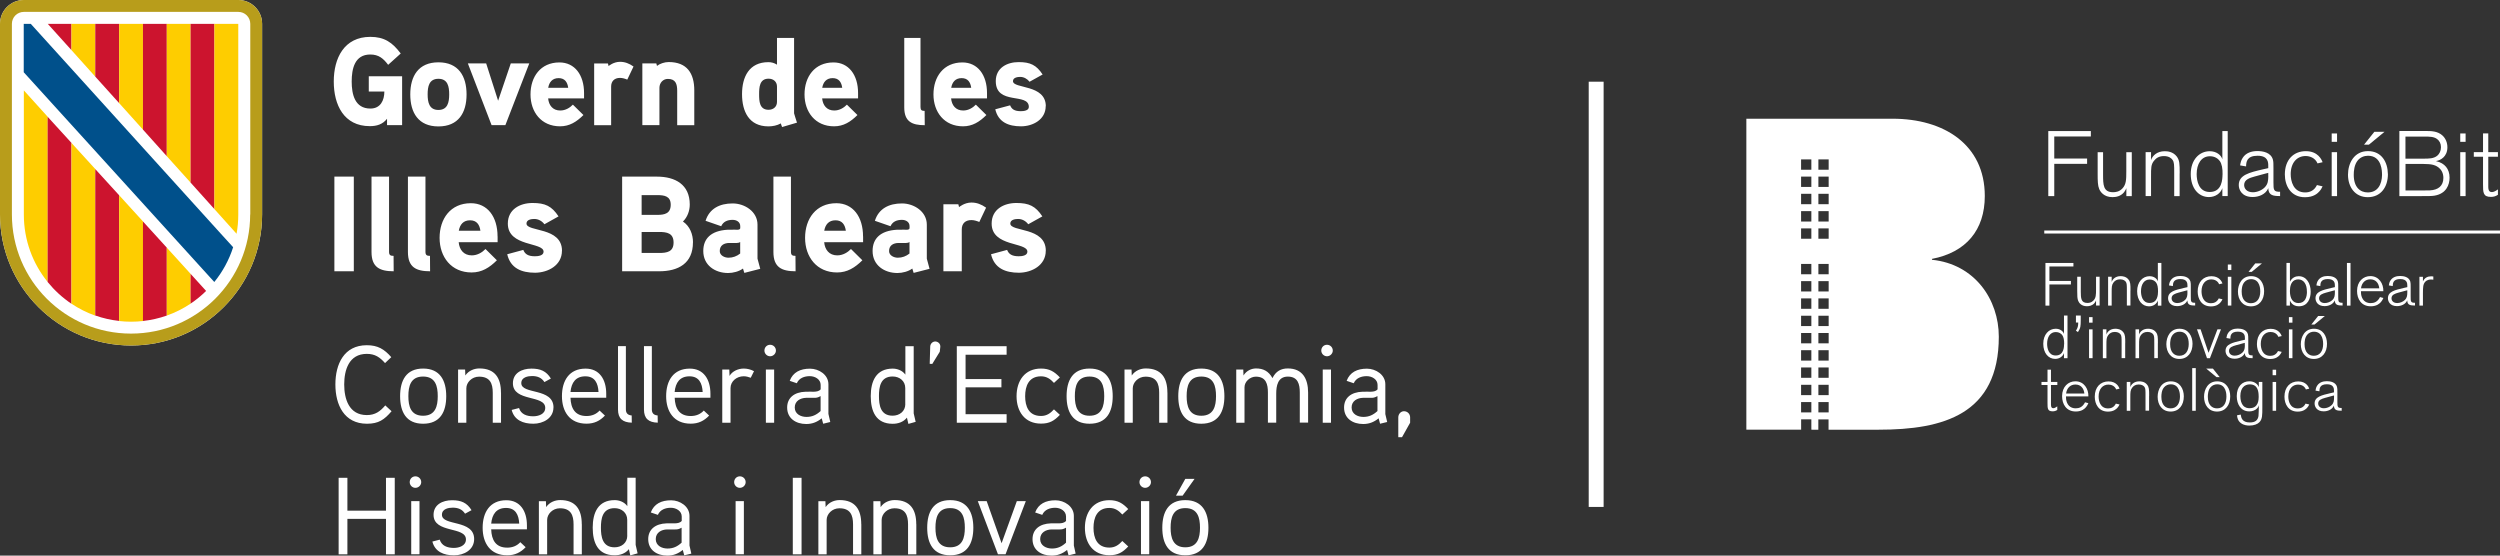
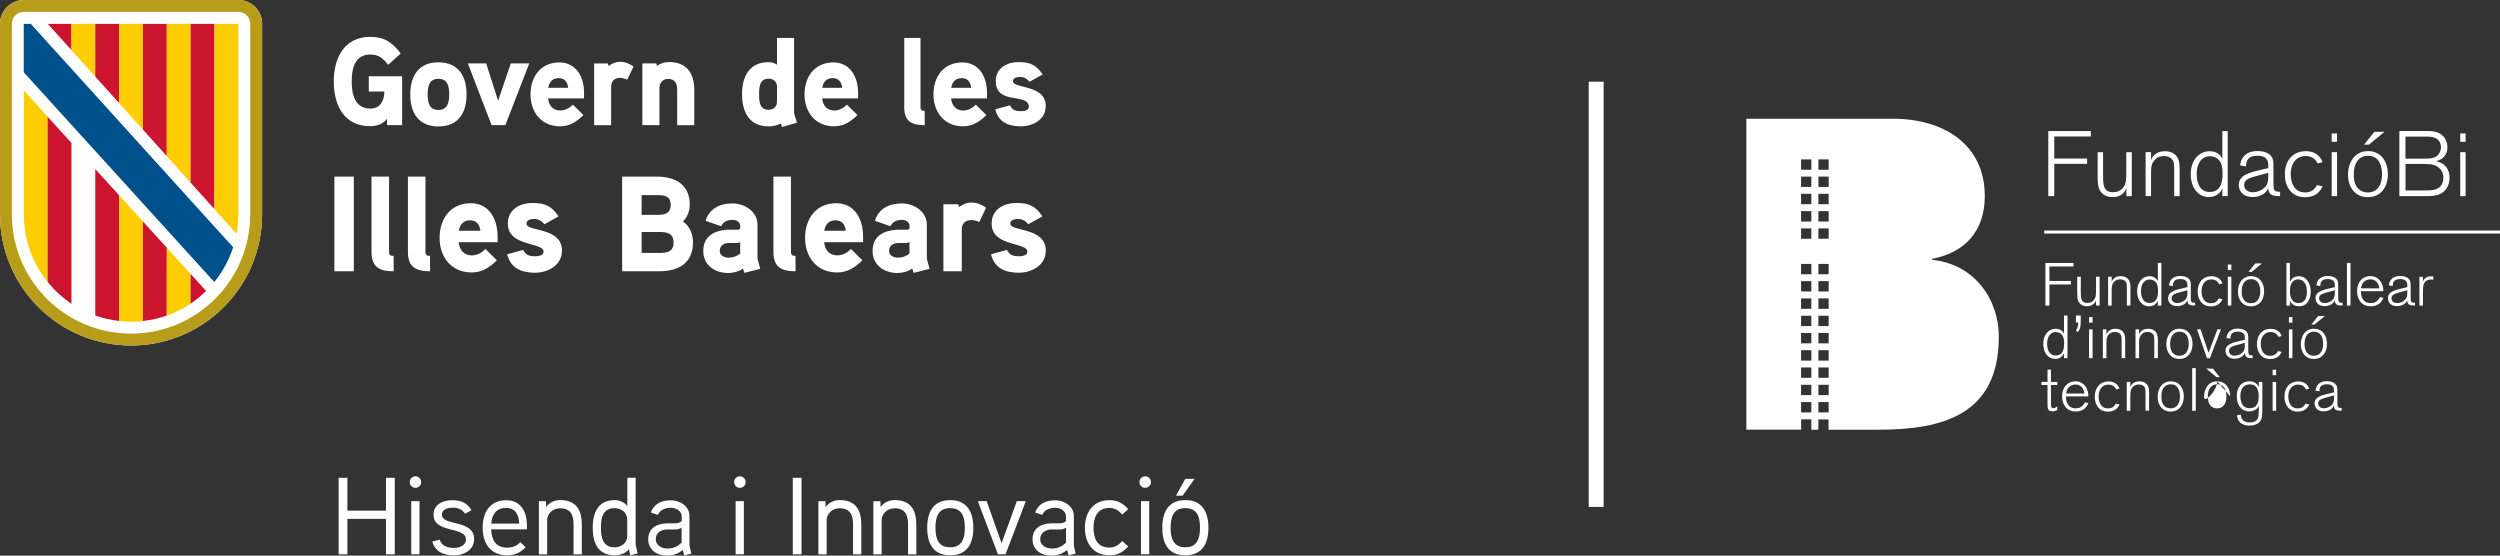
<svg xmlns="http://www.w3.org/2000/svg" id="Capa_2" data-name="Capa 2" viewBox="0 0 447.69 99.49">
  <rect x="0" y="0" width="447.69" height="99.49" fill="#333333" stroke="none" />
  <defs>
    <style>
      .cls-1 {
        fill-rule: evenodd;
      }

      .cls-1, .cls-2 {
        fill: #fff;
      }

      .cls-3 {
        fill: #00508b;
      }

      .cls-4 {
        fill: #b89d1b;
      }

      .cls-5 {
        fill: #fecd00;
      }

      .cls-6 {
        fill: #cc142e;
      }
    </style>
  </defs>
  <g id="Capa_1-2" data-name="Capa 1">
    <g>
      <rect class="cls-2" x="284.5" y="14.63" width="2.67" height="76.15" />
      <g>
        <path class="cls-1" d="M324.37,73.85v-1.85s-1.84,0-1.84,0v1.85s1.84,0,1.84,0ZM327.47,73.85v-1.85s-1.84,0-1.84,0v1.85s1.84,0,1.84,0ZM324.37,70.76v-1.85s-1.84,0-1.84,0v1.85s1.84,0,1.84,0ZM327.47,70.76v-1.85s-1.84,0-1.84,0v1.85s1.84,0,1.84,0ZM324.37,67.66v-1.86s-1.84,0-1.84,0v1.86s1.84,0,1.84,0ZM327.47,67.66v-1.86s-1.84,0-1.84,0v1.86s1.84,0,1.84,0ZM324.37,64.57v-1.86s-1.84,0-1.84,0v1.86s1.84,0,1.84,0ZM327.47,64.57v-1.86s-1.84,0-1.84,0v1.86s1.84,0,1.84,0ZM324.37,61.48v-1.85s-1.84,0-1.84,0v1.85s1.84,0,1.84,0ZM327.47,61.48v-1.85s-1.84,0-1.84,0v1.85s1.84,0,1.84,0ZM324.37,58.39v-1.85s-1.84,0-1.84,0v1.85s1.84,0,1.84,0ZM327.47,58.39v-1.85s-1.84,0-1.84,0v1.85s1.84,0,1.84,0ZM324.37,55.3v-1.86s-1.84,0-1.84,0v1.86s1.84,0,1.84,0ZM327.47,55.3v-1.86s-1.84,0-1.84,0v1.86s1.84,0,1.84,0ZM324.37,52.2v-1.85s-1.84,0-1.84,0v1.85s1.84,0,1.84,0ZM327.47,52.2v-1.85s-1.84,0-1.84,0v1.85s1.84,0,1.84,0ZM324.37,49.11v-1.85s-1.84,0-1.84,0v1.85s1.84,0,1.84,0ZM327.47,49.11v-1.85s-1.84,0-1.84,0v1.85s1.84,0,1.84,0ZM324.37,42.75v-1.85s-1.84,0-1.84,0v1.85s1.84,0,1.84,0ZM327.47,42.75v-1.85s-1.84,0-1.84,0v1.85s1.84,0,1.84,0ZM324.37,39.66v-1.85s-1.84,0-1.84,0v1.86s1.84,0,1.84,0ZM327.47,39.66v-1.85s-1.84,0-1.84,0v1.86s1.84,0,1.84,0ZM324.37,36.57v-1.86s-1.84,0-1.84,0v1.86s1.84,0,1.84,0ZM327.47,36.57v-1.86s-1.84,0-1.84,0v1.86s1.84,0,1.84,0ZM324.37,33.48v-1.85s-1.84,0-1.84,0v1.85s1.84,0,1.84,0ZM327.47,33.48v-1.85s-1.84,0-1.84,0v1.85s1.84,0,1.84,0ZM324.37,30.39v-1.85s-1.84,0-1.84,0v1.85s1.84,0,1.84,0ZM327.47,30.39v-1.85s-1.84,0-1.84,0v1.85s1.84,0,1.84,0ZM324.5,76.94h-.13v-1.85s-1.83,0-1.83,0v1.85h-9.81V21.26h26.2c9.15,0,16.5,4.61,16.5,13.84,0,6.1-3.36,10.09-9.46,11.26v.16c7.66.78,11.97,7.12,11.97,13.77,0,13.92-9.93,16.66-21.51,16.66h-8.98v-1.85s-1.83,0-1.83,0v1.85h-1.11Z" />
        <g>
          <g>
            <polygon class="cls-1" points="367.87 29.34 373.75 29.34 373.75 28.39 367.87 28.39 367.87 24.44 374.42 24.44 374.42 23.47 366.8 23.47 366.8 35.12 367.87 35.12 367.87 29.34" />
            <path class="cls-1" d="M381.74,27.25h-.97v3.47c0,1.47-.02,2.31-.71,3.04-.56.59-1.22.66-1.67.66-1.77,0-1.77-1.37-1.78-3.09v-4.08h-.97v3.86c0,1.32.02,2.13.28,2.74.2.49.84,1.45,2.36,1.45.63,0,1.48-.13,2.1-.89.21-.28.33-.54.4-.71v1.42h.97v-7.87Z" />
            <path class="cls-1" d="M390.33,31.04c0-1.7-.02-2.34-.53-3.02-.68-.89-1.72-.94-2.14-.94-1.4,0-2.19.79-2.46,1.58v-1.42h-.97v7.87h.97v-3.46c0-1.64,0-2.15.49-2.81.41-.54.94-.89,1.83-.89s1.34.4,1.53.68c.3.43.3.87.3,2.41v4.08h.97v-4.08Z" />
            <path class="cls-1" d="M398.93,23.47h-.96v5.05c-.23-.78-1.09-1.44-2.26-1.44-1.88,0-3.4,1.55-3.4,4.09s1.4,4.12,3.25,4.12c1.17,0,2.1-.68,2.41-1.6v1.42h.96v-11.65ZM398,31.26c-.02.73-.03,3.12-2.29,3.12-1.98,0-2.34-2.01-2.34-3.2,0-1.81.82-3.2,2.38-3.2.86,0,1.45.43,1.75.84.38.53.53,1.35.51,2.44Z" />
            <path class="cls-1" d="M408.31,34.34c-1.17.02-1.19-.31-1.19-1.7v-2.54c0-.78,0-1.14-.1-1.52-.36-1.29-1.81-1.53-2.77-1.53-1.07,0-2.08.33-2.64,1.22-.31.46-.4.96-.46,1.35l1.07.18c.02-.82.13-1.91,2.06-1.91s1.91,1.25,1.91,1.82v.4l-.94.21c-2.47.58-4.34,1.01-4.34,2.82,0,.82.53,2.14,2.48,2.14,1.14,0,2.28-.49,2.74-1.45.02-.05.03-.1.07-.17v.15c.08,1.2.92,1.3,2.11,1.3v-.78ZM406.2,31.54c-.02.79-.05,1.42-.66,2.03-.51.51-1.35.86-2.1.86-1.11,0-1.57-.68-1.57-1.3,0-.97.99-1.27,1.88-1.52.41-.12.86-.23,1.95-.53l.49-.12v.58Z" />
            <path class="cls-1" d="M414.91,33.14c-.49,1.01-1.3,1.32-2.11,1.32-2.14,0-2.59-2.05-2.59-3.27,0-2.08,1.15-3.25,2.67-3.25.71,0,1.7.3,2.13,1.32l.91-.21c-.15-.41-.79-1.98-3-1.98s-3.76,1.55-3.76,4.17c0,2.03,1.07,4.08,3.61,4.08,1.58,0,2.28-.73,2.54-1.01.33-.36.43-.58.61-.94l-1.01-.23Z" />
            <path class="cls-1" d="M418.51,27.25h-.96v7.87h.96v-7.87ZM418.51,23.9h-.96v1.5h.96v-1.5Z" />
            <path class="cls-1" d="M427.02,23.6h-1.83l-1.85,2.31h.87l2.8-2.31ZM427.61,31.14c-.02-2.03-1.07-4.08-3.56-4.08s-3.58,2.18-3.58,4.22c0,2.21,1.25,4.03,3.55,4.03s3.61-1.78,3.6-4.17ZM426.57,31.26c-.02,1.83-.82,3.2-2.56,3.2-1.35,0-2.51-.91-2.51-3.15,0-.64.07-1.81.74-2.61.45-.53,1.12-.81,1.81-.81,2.54,0,2.51,2.92,2.51,3.37Z" />
            <path class="cls-1" d="M429.67,23.47v11.65h3.45c1.85,0,2.28,0,2.82-.08,2.14-.35,2.72-1.96,2.72-3.22,0-1.58-.89-2.61-2.34-2.94-.05,0-.1-.02-.13-.03.03,0,.07,0,.1-.02.74-.13,1.98-.76,1.98-2.46,0-.87-.35-1.63-.91-2.13-.86-.76-1.98-.78-2.87-.78h-4.82ZM430.77,24.46h3.46c.83,0,1.63,0,2.21.45.4.3.68.79.68,1.45s-.28,1.2-.66,1.52c-.63.53-1.53.53-2.43.53h-3.27v-3.94ZM430.77,29.36h3.22c.64.02,1.22.02,1.73.16.23.05,1.83.51,1.83,2.34,0,1.42-.92,2.16-2.41,2.23-.28.02-.64.02-1.42.02h-2.95v-4.75Z" />
            <path class="cls-1" d="M441.53,27.25h-.96v7.87h.96v-7.87ZM441.53,23.9h-.96v1.5h.96v-1.5Z" />
-             <path class="cls-1" d="M445.59,28.07h1.73v-.83h-1.73v-3.35h-.94v3.35h-1.65v.83h1.65v4.9c0,1.5,0,2.29,1.42,2.29.48,0,.86-.12,1.25-.38v-.97c-.35.26-.74.49-1.09.49-.38,0-.64-.21-.64-.96v-5.38Z" />
          </g>
          <rect class="cls-2" x="366.08" y="41.28" width="81.61" height=".54" />
          <g>
            <g>
              <path class="cls-1" d="M367.28,68.94h1.14v-.54h-1.14v-2.2h-.62v2.2h-1.08v.54h1.08v3.22c0,.99,0,1.5.93,1.5.31,0,.56-.08.82-.25v-.64c-.23.17-.49.33-.71.33-.25,0-.42-.14-.42-.63v-3.53Z" />
              <path class="cls-1" d="M373.38,72.04c-.44.89-1.09,1.08-1.66,1.08-.22,0-1.18,0-1.59-1.06-.15-.4-.17-.8-.16-1.07h4.01c.04-1.34-.77-2.71-2.33-2.71-1.26,0-2.38.95-2.38,2.66,0,1.44.75,2.75,2.46,2.75,1.12,0,1.61-.55,1.76-.71.27-.3.41-.6.49-.78l-.6-.16ZM369.99,70.47c.12-.99.77-1.61,1.66-1.61.51,0,.86.19,1.07.39.35.32.49.77.54,1.22h-3.27Z" />
              <path class="cls-1" d="M378.9,72.27c-.32.66-.86.87-1.39.87-1.41,0-1.7-1.34-1.7-2.14,0-1.36.76-2.13,1.75-2.13.47,0,1.12.19,1.4.87l.6-.14c-.1-.27-.52-1.3-1.97-1.3s-2.47,1.02-2.47,2.74c0,1.33.7,2.67,2.37,2.67,1.04,0,1.49-.48,1.67-.66.22-.24.28-.38.4-.62l-.66-.15Z" />
              <path class="cls-1" d="M384.86,70.89c0-1.12-.01-1.54-.35-1.98-.44-.59-1.13-.62-1.41-.62-.92,0-1.44.52-1.61,1.04v-.93h-.64v5.16h.64v-2.27c0-1.08,0-1.41.32-1.85.27-.36.62-.59,1.2-.59s.88.26,1.01.44c.19.28.19.57.19,1.58v2.67h.64v-2.67Z" />
              <path class="cls-1" d="M391.07,70.96c-.01-1.33-.7-2.67-2.34-2.67s-2.35,1.43-2.35,2.77c0,1.45.82,2.64,2.33,2.64s2.37-1.17,2.36-2.74ZM390.38,71.03c-.01,1.2-.54,2.1-1.68,2.1-.89,0-1.65-.6-1.65-2.07,0-.42.04-1.19.49-1.71.29-.35.74-.53,1.19-.53,1.67,0,1.65,1.92,1.65,2.21Z" />
              <rect class="cls-2" x="392.57" y="65.92" width=".64" height="7.64" />
-               <path class="cls-1" d="M397.49,67.53l-1.21-1.52h-1.2l1.84,1.52h.57ZM399.38,70.96c-.01-1.33-.7-2.67-2.34-2.67s-2.35,1.43-2.35,2.77c0,1.45.82,2.64,2.33,2.64s2.37-1.17,2.36-2.74ZM398.7,71.03c-.01,1.2-.54,2.1-1.68,2.1-.89,0-1.65-.6-1.65-2.07,0-.42.04-1.19.49-1.71.29-.35.74-.53,1.19-.53,1.67,0,1.65,1.92,1.65,2.21Z" />
+               <path class="cls-1" d="M397.49,67.53l-1.21-1.52h-1.2l1.84,1.52h.57ZM399.38,70.96c-.01-1.33-.7-2.67-2.34-2.67s-2.35,1.43-2.35,2.77s2.37-1.17,2.36-2.74ZM398.7,71.03c-.01,1.2-.54,2.1-1.68,2.1-.89,0-1.65-.6-1.65-2.07,0-.42.04-1.19.49-1.71.29-.35.74-.53,1.19-.53,1.67,0,1.65,1.92,1.65,2.21Z" />
              <path class="cls-1" d="M405.12,68.4h-.62v.95c-.17-.56-.79-1.07-1.7-1.07-1.28,0-2.25.93-2.25,2.66,0,1.49.76,2.73,2.24,2.73.49,0,1.03-.14,1.41-.55.21-.22.25-.37.3-.55v.26c-.01.34-.02,1.41-.06,1.68-.13.74-.57,1.14-1.55,1.14-1.4,0-1.55-.86-1.63-1.41l-.66.13c.03.41.13.96.68,1.39.53.41,1.19.45,1.54.45.83,0,1.46-.26,1.79-.61.52-.53.52-1.26.52-2.59v-4.61ZM404.48,71.03c-.01.6-.05,2.07-1.64,2.07-.29,0-.79-.04-1.17-.5-.29-.35-.48-.93-.48-1.67,0-.8.24-1.3.48-1.58.3-.35.75-.52,1.21-.52,1.51,0,1.59,1.41,1.59,2.2Z" />
              <path class="cls-1" d="M407.6,68.4h-.63v5.16h.63v-5.16ZM407.6,66.21h-.63v.98h.63v-.98Z" />
              <path class="cls-1" d="M412.87,72.27c-.32.66-.86.87-1.39.87-1.41,0-1.7-1.34-1.7-2.14,0-1.36.76-2.13,1.75-2.13.47,0,1.12.19,1.4.87l.6-.14c-.1-.27-.52-1.3-1.97-1.3s-2.47,1.02-2.47,2.74c0,1.33.7,2.67,2.37,2.67,1.04,0,1.49-.48,1.67-.66.22-.24.28-.38.4-.62l-.66-.15Z" />
              <path class="cls-1" d="M419.35,73.06c-.77.01-.78-.21-.78-1.12v-1.67c0-.51,0-.75-.07-1-.24-.84-1.19-1.01-1.82-1.01-.7,0-1.36.22-1.73.8-.21.3-.26.63-.3.89l.7.12c.01-.54.09-1.26,1.35-1.26s1.26.82,1.26,1.19v.26l-.62.14c-1.62.38-2.85.66-2.85,1.85,0,.54.35,1.41,1.62,1.41.75,0,1.49-.32,1.8-.95.01-.03.02-.06.04-.11v.1c.05.79.61.85,1.39.85v-.51ZM417.97,71.22c-.01.52-.03.93-.43,1.33-.34.34-.89.56-1.38.56-.73,0-1.03-.44-1.03-.86,0-.64.65-.83,1.23-1,.27-.08.56-.15,1.28-.35l.33-.08v.38Z" />
            </g>
            <g>
              <path class="cls-1" d="M370.24,56.5h-.63v3.31c-.15-.51-.71-.94-1.48-.94-1.23,0-2.23,1.02-2.23,2.69s.92,2.71,2.13,2.71c.77,0,1.38-.44,1.58-1.05v.93h.63v-7.64ZM369.63,61.61c-.01.48-.02,2.05-1.5,2.05-1.3,0-1.54-1.32-1.54-2.1,0-1.19.54-2.1,1.56-2.1.56,0,.95.28,1.15.55.25.35.35.89.34,1.6Z" />
              <path class="cls-1" d="M371.75,56.5v1.26h.41v.06c0,.55-.09.91-.41,1.4l.36.25c.49-.75.49-1.08.5-2.11v-.86h-.86Z" />
              <path class="cls-1" d="M374.73,58.98h-.63v5.16h.63v-5.16ZM374.73,56.79h-.63v.99h.63v-.99Z" />
              <path class="cls-1" d="M380.58,61.47c0-1.12-.01-1.54-.35-1.98-.44-.58-1.13-.62-1.41-.62-.92,0-1.44.52-1.61,1.04v-.93h-.64v5.16h.64v-2.27c0-1.08,0-1.41.32-1.85.27-.36.62-.58,1.2-.58s.88.26,1.01.44c.19.28.19.57.19,1.58v2.67h.64v-2.67Z" />
              <path class="cls-1" d="M386.43,61.47c0-1.12-.01-1.54-.35-1.98-.44-.58-1.13-.62-1.41-.62-.92,0-1.44.52-1.61,1.04v-.93h-.64v5.16h.64v-2.27c0-1.08,0-1.41.32-1.85.27-.36.62-.58,1.2-.58s.88.26,1.01.44c.19.28.19.57.19,1.58v2.67h.64v-2.67Z" />
              <path class="cls-1" d="M392.63,61.54c-.01-1.33-.7-2.67-2.34-2.67s-2.35,1.43-2.35,2.77c0,1.45.82,2.64,2.33,2.64s2.37-1.17,2.36-2.74ZM391.95,61.61c-.01,1.2-.54,2.1-1.68,2.1-.89,0-1.65-.6-1.65-2.07,0-.42.04-1.19.49-1.71.29-.35.74-.53,1.19-.53,1.67,0,1.65,1.92,1.65,2.21Z" />
              <polygon class="cls-1" points="397.72 58.98 397.09 58.98 395.5 63.18 394.07 58.98 393.43 58.98 395.22 64.15 395.74 64.15 397.72 58.98" />
              <path class="cls-1" d="M403.39,63.64c-.77.01-.78-.21-.78-1.12v-1.67c0-.51,0-.75-.06-1-.24-.84-1.19-1.01-1.82-1.01-.7,0-1.36.22-1.73.8-.21.3-.26.63-.3.89l.7.12c.01-.54.09-1.26,1.35-1.26s1.26.82,1.26,1.19v.26l-.62.14c-1.62.38-2.85.66-2.85,1.85,0,.54.35,1.41,1.62,1.41.75,0,1.49-.32,1.8-.95.01-.03.02-.06.04-.11v.1c.05.79.61.86,1.39.86v-.51ZM402,61.8c-.01.52-.03.93-.43,1.33-.34.34-.89.56-1.38.56-.73,0-1.03-.44-1.03-.86,0-.64.65-.83,1.23-1,.27-.08.56-.15,1.28-.35l.32-.08v.38Z" />
              <path class="cls-1" d="M407.94,62.85c-.32.66-.86.87-1.39.87-1.41,0-1.7-1.34-1.7-2.14,0-1.36.76-2.13,1.75-2.13.47,0,1.12.19,1.4.87l.6-.14c-.1-.27-.52-1.3-1.97-1.3s-2.47,1.02-2.47,2.74c0,1.33.7,2.67,2.37,2.67,1.04,0,1.49-.48,1.67-.66.22-.24.28-.38.4-.62l-.66-.15Z" />
              <path class="cls-1" d="M410.52,58.98h-.63v5.16h.63v-5.16ZM410.52,56.79h-.63v.99h.63v-.99Z" />
              <path class="cls-1" d="M416.32,56.59h-1.2l-1.21,1.52h.57l1.84-1.52ZM416.71,61.54c-.01-1.33-.7-2.67-2.34-2.67s-2.35,1.43-2.35,2.77c0,1.45.82,2.64,2.33,2.64s2.37-1.17,2.36-2.74ZM416.02,61.61c-.01,1.2-.54,2.1-1.68,2.1-.89,0-1.65-.6-1.65-2.07,0-.42.04-1.19.49-1.71.29-.35.74-.53,1.19-.53,1.67,0,1.65,1.92,1.65,2.21Z" />
            </g>
            <g>
              <polygon class="cls-1" points="367 50.94 370.85 50.94 370.85 50.31 367 50.31 367 47.72 371.3 47.72 371.3 47.09 366.29 47.09 366.29 54.73 367 54.73 367 50.94" />
              <path class="cls-1" d="M375.99,49.56h-.64v2.27c0,.96-.01,1.52-.47,1.99-.37.39-.8.43-1.09.43-1.16,0-1.16-.9-1.17-2.02v-2.67h-.64v2.53c0,.87.01,1.4.18,1.8.13.32.55.95,1.55.95.41,0,.97-.09,1.38-.58.14-.18.22-.36.26-.47v.93h.64v-5.16Z" />
              <path class="cls-1" d="M381.52,52.05c0-1.12-.01-1.54-.35-1.98-.44-.58-1.13-.62-1.41-.62-.92,0-1.44.52-1.61,1.04v-.93h-.64v5.16h.64v-2.27c0-1.08,0-1.41.32-1.85.27-.36.62-.58,1.2-.58s.88.26,1.01.44c.19.28.19.57.19,1.58v2.67h.64v-2.67Z" />
              <path class="cls-1" d="M387.05,47.09h-.63v3.31c-.15-.51-.71-.94-1.48-.94-1.23,0-2.23,1.02-2.23,2.69s.92,2.71,2.13,2.71c.77,0,1.38-.44,1.58-1.05v.93h.63v-7.64ZM386.45,52.2c-.01.48-.02,2.05-1.51,2.05-1.3,0-1.54-1.32-1.54-2.1,0-1.19.54-2.1,1.56-2.1.56,0,.95.28,1.15.55.25.35.35.89.34,1.6Z" />
              <path class="cls-1" d="M393.1,54.22c-.77.01-.78-.21-.78-1.12v-1.67c0-.51,0-.75-.06-1-.24-.84-1.19-1.01-1.82-1.01-.7,0-1.36.22-1.73.8-.21.3-.26.63-.3.89l.7.12c.01-.54.09-1.26,1.35-1.26s1.26.82,1.26,1.19v.26l-.62.14c-1.62.38-2.85.66-2.85,1.85,0,.54.35,1.41,1.62,1.41.75,0,1.49-.32,1.8-.95.01-.03.02-.06.04-.11v.1c.05.79.61.85,1.39.85v-.51ZM391.72,52.38c-.01.52-.03.93-.43,1.33-.34.34-.89.56-1.38.56-.73,0-1.03-.44-1.03-.86,0-.64.65-.83,1.23-1,.27-.08.56-.15,1.28-.35l.32-.08v.38Z" />
              <path class="cls-1" d="M397.33,53.43c-.32.66-.86.87-1.39.87-1.41,0-1.7-1.34-1.7-2.14,0-1.36.76-2.13,1.75-2.13.47,0,1.12.19,1.4.87l.6-.14c-.1-.27-.52-1.3-1.97-1.3s-2.47,1.02-2.47,2.74c0,1.33.7,2.67,2.37,2.67,1.04,0,1.49-.48,1.67-.66.22-.24.28-.38.4-.62l-.66-.15Z" />
              <path class="cls-1" d="M399.58,49.56h-.63v5.16h.63v-5.16ZM399.58,47.37h-.63v.99h.63v-.99Z" />
              <path class="cls-1" d="M405.06,47.17h-1.2l-1.21,1.52h.57l1.84-1.52ZM405.45,52.12c-.01-1.33-.7-2.67-2.34-2.67s-2.35,1.43-2.35,2.77c0,1.45.82,2.64,2.33,2.64s2.37-1.17,2.36-2.74ZM404.76,52.2c-.01,1.2-.54,2.1-1.68,2.1-.89,0-1.65-.6-1.65-2.07,0-.42.04-1.19.49-1.71.29-.35.74-.53,1.19-.53,1.67,0,1.65,1.92,1.65,2.21Z" />
              <path class="cls-1" d="M410.07,53.81c.11.25.48,1.04,1.61,1.04,1.6,0,2.11-1.42,2.11-2.61,0-1.49-.76-2.78-2.14-2.78-.54,0-1.19.22-1.58,1v-3.37h-.62v7.64h.62v-.92ZM413.12,52.25c-.01.96-.31,2.02-1.52,2.02-.97,0-1.53-.75-1.53-2.15,0-.77.17-1.59.83-1.94.21-.1.43-.15.65-.15.99,0,1.58.87,1.56,2.22Z" />
              <path class="cls-1" d="M419.5,54.22c-.77.01-.78-.21-.78-1.12v-1.67c0-.51,0-.75-.06-1-.24-.84-1.19-1.01-1.82-1.01-.7,0-1.36.22-1.73.8-.21.3-.26.63-.3.89l.7.12c.01-.54.09-1.26,1.35-1.26s1.26.82,1.26,1.19v.26l-.62.14c-1.62.38-2.85.66-2.85,1.85,0,.54.35,1.41,1.62,1.41.75,0,1.49-.32,1.8-.95.01-.03.02-.06.04-.11v.1c.05.79.61.85,1.39.85v-.51ZM418.12,52.38c-.01.52-.03.93-.43,1.33-.34.34-.89.56-1.37.56-.73,0-1.03-.44-1.03-.86,0-.64.65-.83,1.23-1,.27-.08.56-.15,1.28-.35l.32-.08v.38Z" />
              <rect class="cls-2" x="420.28" y="47.09" width=".64" height="7.64" />
              <path class="cls-1" d="M426.2,53.2c-.44.89-1.09,1.08-1.66,1.08-.22,0-1.18,0-1.59-1.06-.15-.4-.17-.8-.16-1.07h4.01c.04-1.34-.77-2.71-2.33-2.71-1.26,0-2.38.95-2.38,2.66,0,1.44.75,2.75,2.46,2.75,1.12,0,1.61-.55,1.77-.71.27-.3.41-.6.49-.78l-.6-.16ZM422.8,51.63c.12-.99.77-1.61,1.66-1.61.51,0,.85.19,1.07.39.35.32.49.77.54,1.22h-3.27Z" />
              <path class="cls-1" d="M432.47,54.22c-.77.01-.78-.21-.78-1.12v-1.67c0-.51,0-.75-.06-1-.24-.84-1.19-1.01-1.82-1.01-.7,0-1.36.22-1.73.8-.21.3-.26.63-.3.89l.7.12c.01-.54.09-1.26,1.35-1.26s1.26.82,1.26,1.19v.26l-.62.14c-1.62.38-2.85.66-2.85,1.85,0,.54.35,1.41,1.62,1.41.75,0,1.49-.32,1.8-.95.01-.03.02-.06.04-.11v.1c.05.79.61.85,1.39.85v-.51ZM431.09,52.38c-.01.52-.03.93-.43,1.33-.34.34-.89.56-1.37.56-.73,0-1.03-.44-1.03-.86,0-.64.65-.83,1.23-1,.27-.08.56-.15,1.28-.35l.32-.08v.38Z" />
              <path class="cls-1" d="M433.89,52.5c.01-1.06.01-1.59.41-2.04.38-.4.89-.41,1.06-.41s.19,0,.39.03v-.57c-.13-.02-.21-.03-.36-.03-.64,0-1.18.23-1.5.91v-.82h-.63v5.16h.63v-2.23Z" />
            </g>
          </g>
        </g>
      </g>
      <g>
        <g>
          <path class="cls-2" d="M42.67,0H4.27C1.91,0,0,1.91,0,4.27v34.13c0,12.96,10.51,23.47,23.47,23.47s23.47-10.51,23.47-23.47V4.27c0-2.36-1.91-4.27-4.27-4.27" />
          <path class="cls-4" d="M42.67,0H4.27C1.91,0,0,1.91,0,4.27v34.13c0,12.96,10.5,23.47,23.47,23.47s23.47-10.51,23.47-23.47V4.27c0-2.36-1.91-4.27-4.27-4.27M44.8,38.4c0,11.78-9.55,21.34-21.34,21.34S2.13,50.18,2.13,38.4V4.27c0-1.18.95-2.14,2.14-2.14h38.41c1.18,0,2.14.95,2.14,2.14v34.13h0Z" />
          <polygon class="cls-6" points="12.8 4.27 8.55 4.27 12.8 8.98 12.8 4.27" />
          <polygon class="cls-5" points="12.8 8.53 12.8 4.27 17.06 4.27 17.06 13.72 12.8 8.98 12.8 8.53" />
          <polygon class="cls-6" points="17.06 4.27 21.34 4.27 21.34 18.47 17.06 13.72 17.06 4.27" />
          <polygon class="cls-5" points="21.34 4.27 25.6 4.27 25.6 23.21 21.34 18.47 21.34 4.27" />
          <polygon class="cls-6" points="25.6 4.27 29.87 4.27 29.87 27.97 25.6 23.21 25.6 4.27" />
          <polygon class="cls-5" points="29.87 26.66 29.87 4.27 34.13 4.27 34.13 29.87 34.13 32.7 29.87 27.97 29.87 26.66" />
          <polygon class="cls-6" points="34.13 4.27 38.4 4.27 38.4 37.45 34.13 32.7 34.13 4.27" />
          <path class="cls-5" d="M38.4,37.45V4.27h4.27v34.14c0,1.18-.1,2.33-.31,3.45l-3.96-4.41Z" />
          <path class="cls-5" d="M4.27,38.43c0,4.57,1.59,8.77,4.27,12.07v-29.59l-4.27-4.72v22.24Z" />
          <path class="cls-6" d="M8.53,20.91v29.59c1.22,1.5,2.66,2.82,4.27,3.9v-28.81l-4.27-4.68Z" />
-           <path class="cls-5" d="M12.8,25.59v28.8c1.32.88,2.75,1.6,4.27,2.14v-26.25l-4.27-4.68Z" />
          <path class="cls-6" d="M17.06,56.5c1.36.48,2.79.81,4.27.97v-22.51l-4.27-4.68v26.21Z" />
          <path class="cls-5" d="M21.34,54.4v3.09c.7.08,1.41.12,2.13.12s1.43-.04,2.14-.12v-17.83l-4.27-4.69v19.44Z" />
          <path class="cls-6" d="M29.87,44.35l-4.27-4.69v17.82c1.48-.16,2.91-.49,4.27-.97v-12.16Z" />
          <path class="cls-5" d="M29.87,56.51c1.52-.53,2.95-1.26,4.27-2.14v-5.32l-4.27-4.7v12.16Z" />
          <path class="cls-6" d="M34.13,49.04v5.33c1-.67,1.93-1.43,2.78-2.27l-2.78-3.06Z" />
          <path class="cls-3" d="M38.4,50.47c1.47-1.82,2.62-3.91,3.35-6.2l-2.25-2.47L5.51,4.27h-1.26v8.67s33.26,36.62,33.27,36.62l.85.93h.02Z" />
        </g>
        <g>
          <path class="cls-2" d="M66.04,13.66v2.73h2.79c0,1.59-.7,3.05-2.5,3.05-2.81,0-3.35-2.58-3.35-4.84s.52-4.84,3.33-4.84c1.51,0,2.34.71,3.2,1.85l2.25-2.03c-1.48-1.97-2.91-2.98-5.44-2.98-4.71,0-6.55,3.83-6.55,8s1.8,7.99,6.46,7.99c1.23,0,2.29-.31,3.08-1.32v1.14h2.7v-8.75h-5.96ZM83.55,16.91c0-3.29-1.46-5.75-5.04-5.75s-5.04,2.47-5.04,5.75,1.46,5.73,5.04,5.73,5.04-2.44,5.04-5.73M80.44,16.91c0,1.39-.27,2.78-1.93,2.78s-1.93-1.39-1.93-2.78.24-2.8,1.93-2.8,1.93,1.41,1.93,2.8M91.47,11.35l-2.27,6.69-2.14-6.69h-3.28l4.25,11.06h2.47l4.28-11.06h-3.31ZM104.59,16.66c0-3.24-1.67-5.48-4.41-5.48-3.38,0-5.18,2.58-5.18,5.73s1.93,5.71,5.29,5.71c1.69,0,2.95-.79,4.19-2.02l-1.89-1.86c-.54.56-1.33,1.05-2.27,1.05-1.33,0-2.05-.94-2.16-2.17h6.43v-.97ZM98.17,15.72c.18-1.03.76-1.73,1.87-1.73s1.58.74,1.71,1.73h-3.58ZM113.46,11.92c-.79-.56-1.56-.85-2.43-.85-1.17,0-2.05.76-2.05.76l-.11-.47h-2.47v11.06h3.04v-6.92c0-.94.57-1.55,1.59-1.55.42,0,.88.13,1.3.31l1.12-2.35ZM124.33,16.19c0-3.06-1.3-5.08-4.59-5.08-.72,0-1.59.29-2.09.69l-.12-.45h-2.5v11.06h3.06v-6.69c0-.87.63-1.59,1.51-1.59,1.4,0,1.67.92,1.67,2.13v6.16h3.06v-6.23h0ZM142.72,21.96c-.05-.16-.52-1.59-.52-1.66V6.79h-3.06v4.79c-.49-.31-.99-.45-1.53-.45-3.46,0-4.73,2.64-4.73,5.73s1.24,5.77,4.73,5.77c.76,0,1.56-.16,2.21-.53l.23.65,2.68-.79ZM139.14,18.25c0,.87-.65,1.41-1.51,1.41-1.64,0-1.69-1.56-1.69-2.77s.05-2.8,1.69-2.8c.86,0,1.51.53,1.51,1.41v2.74ZM153.66,16.66c0-3.24-1.67-5.48-4.41-5.48-3.38,0-5.18,2.58-5.18,5.73s1.93,5.71,5.29,5.71c1.69,0,2.95-.79,4.19-2.02l-1.89-1.86c-.54.56-1.33,1.05-2.27,1.05-1.33,0-2.05-.94-2.16-2.17h6.43v-.97ZM147.24,15.72c.18-1.03.76-1.73,1.87-1.73s1.58.74,1.71,1.73h-3.58ZM165.59,19.86c-.52,0-.75-.13-.75-.68V6.79h-2.91v12.45c0,2.51,1.35,3.18,3.67,3.18l-.02-2.56ZM176.75,16.66c0-3.24-1.67-5.48-4.41-5.48-3.38,0-5.18,2.58-5.18,5.73s1.93,5.71,5.29,5.71c1.69,0,2.95-.79,4.19-2.02l-1.89-1.86c-.54.56-1.33,1.05-2.27,1.05-1.33,0-2.05-.94-2.16-2.17h6.43v-.97h0ZM170.34,15.72c.18-1.03.76-1.73,1.87-1.73s1.58.74,1.71,1.73h-3.58ZM187.28,19.03c0-3.98-5.88-3.09-5.88-4.5,0-.65.83-.76,1.3-.76.65,0,1.28.36,1.67.87l2.34-1.3c-1.12-1.7-2.21-2.22-4.3-2.22s-4.09,1.05-4.09,3.4c0,4.41,5.92,2,5.92,4.63,0,.67-.94.76-1.44.76-1.15,0-1.64-.38-1.91-1.05l-2.66.71c.54,2.3,2.36,3.05,4.61,3.05,2.13,0,4.42-1.21,4.42-3.61" />
          <path class="cls-2" d="M63.36,31.63h-3.48v16.95h3.48v-16.95ZM70.47,45.82c-.56,0-.8-.14-.8-.73v-13.46h-3.14v13.5c0,2.72,1.46,3.45,3.97,3.45l-.02-2.77ZM76.99,45.82c-.56,0-.8-.14-.8-.73v-13.46h-3.14v13.5c0,2.72,1.46,3.45,3.97,3.45l-.02-2.77ZM89.1,42.34c0-3.52-1.8-5.95-4.78-5.95-3.65,0-5.6,2.79-5.6,6.21s2.1,6.19,5.73,6.19c1.83,0,3.19-.85,4.53-2.18l-2.04-2.02c-.58.6-1.44,1.14-2.46,1.14-1.44,0-2.22-1.02-2.34-2.36h6.97v-1.04h0ZM82.16,41.32c.2-1.12.82-1.87,2.02-1.87s1.7.8,1.85,1.87h-3.87ZM100.64,44.91c0-4.32-6.36-3.35-6.36-4.88,0-.71.9-.82,1.41-.82.71,0,1.39.38,1.8.95l2.53-1.41c-1.22-1.85-2.39-2.4-4.65-2.4s-4.43,1.14-4.43,3.69c0,4.2,6.4,3.28,6.4,5.03,0,.73-1.02.82-1.56.82-1.24,0-1.78-.41-2.07-1.14l-2.88.78c.58,2.5,2.55,3.31,5,3.31,2.32-.02,4.8-1.33,4.8-3.93M124.1,43.41c0-1.45-.56-2.91-1.8-3.74.8-.78,1.22-1.92,1.22-3.04,0-3.59-2.61-5-5.87-5h-6.24v16.95h6.62c3.44,0,6.06-1.41,6.06-5.17M120.11,36.66c0,1.58-1.09,1.82-2.41,1.82h-2.8v-3.54h2.8c1.29,0,2.41.19,2.41,1.72M120.62,43.43c0,1.67-1.19,1.87-2.58,1.87h-3.14v-3.76h3.14c1.39,0,2.58.21,2.58,1.89M135.65,46.32v-6.1c0-2.33-2.29-3.79-4.45-3.79-2.32,0-4.16.92-4.85,3.11l2.8.97c.36-.82,1.12-1.14,2.04-1.14.75,0,1.37.41,1.37,1.12v.34c0,.14-.09.29-.42.31,0,0-1.02-.02-1.82,0-3.05.17-4.38,1.63-4.38,3.81,0,2.55,2.1,3.94,4.45,3.94.87,0,1.95-.27,2.66-.8l.24.78,2.85-.73-.49-1.82ZM132.55,45.4c-.61.49-1.31.75-2.1.75-.66,0-1.56-.38-1.56-1.19,0-1.04.78-1.43,1.68-1.45h1.37c.24,0,.44-.05.61-.17v2.07h0ZM142.44,45.82c-.56,0-.8-.14-.8-.73v-13.46h-3.14v13.5c0,2.72,1.46,3.45,3.97,3.45l-.02-2.77ZM154.55,42.34c0-3.52-1.8-5.95-4.78-5.95-3.65,0-5.6,2.79-5.6,6.21s2.1,6.19,5.73,6.19c1.82,0,3.19-.85,4.53-2.18l-2.04-2.02c-.58.6-1.44,1.14-2.46,1.14-1.44,0-2.22-1.02-2.34-2.36h6.97v-1.04h0ZM147.6,41.32c.2-1.12.82-1.87,2.02-1.87s1.7.8,1.85,1.87h-3.87ZM165.97,46.32v-6.1c0-2.33-2.29-3.79-4.45-3.79-2.32,0-4.16.92-4.85,3.11l2.8.97c.36-.82,1.12-1.14,2.04-1.14.75,0,1.37.41,1.37,1.12v.34c0,.14-.09.29-.42.31,0,0-1.02-.02-1.82,0-3.05.17-4.38,1.63-4.38,3.81,0,2.55,2.1,3.94,4.45,3.94.88,0,1.95-.27,2.66-.8l.24.78,2.85-.73-.49-1.82ZM162.87,45.4c-.61.49-1.31.75-2.1.75-.66,0-1.56-.38-1.56-1.19,0-1.04.78-1.43,1.68-1.45h1.37c.24,0,.44-.05.61-.17v2.07h0ZM176.59,37.19c-.85-.6-1.68-.92-2.63-.92-1.26,0-2.22.82-2.22.82l-.12-.51h-2.68v12h3.29v-7.5c0-1.02.6-1.67,1.73-1.67.46,0,.95.15,1.41.34l1.21-2.55ZM187.28,44.91c0-4.32-6.36-3.35-6.36-4.88,0-.71.9-.82,1.41-.82.71,0,1.39.38,1.8.95l2.53-1.41c-1.22-1.85-2.39-2.4-4.65-2.4s-4.43,1.14-4.43,3.69c0,4.2,6.4,3.28,6.4,5.03,0,.73-1.02.82-1.56.82-1.24,0-1.78-.41-2.07-1.14l-2.88.78c.58,2.5,2.56,3.31,5,3.31,2.31-.02,4.8-1.33,4.8-3.93" />
          <path class="cls-2" d="M212.26,85.75l-1.67,3.01h1.19l2.14-3.01h-1.67ZM214.89,94.51c0,1.77-.42,3.5-2.63,3.5s-2.63-1.73-2.63-3.5.39-3.52,2.63-3.52c2.24,0,2.63,1.75,2.63,3.52M216.4,94.51c0-2.8-1.1-4.95-4.14-4.95s-4.12,2.14-4.12,4.95,1.08,4.93,4.12,4.93,4.14-2.11,4.14-4.93M205.8,89.74h-1.48v9.52h1.48v-9.52ZM206.11,86.34c0-.59-.47-1.04-1.04-1.04s-1.02.45-1.02,1.04c0,.55.46,1.02,1.02,1.02s1.04-.47,1.04-1.02M202.04,91.16c-.98-1.04-1.87-1.59-3.38-1.59-2.91,0-4.38,2.2-4.38,4.95s1.48,4.91,4.38,4.91c1.52,0,2.38-.51,3.38-1.57l-1.06-.98c-.63.69-1.3,1.18-2.32,1.18-2.22,0-2.84-1.75-2.84-3.54s.63-3.56,2.84-3.56c1.02,0,1.69.49,2.32,1.18l1.06-.98ZM190.91,97.17c-.76.71-1.53,1.06-2.53,1.06s-2.11-.51-2.11-1.69,1.02-1.71,2.04-1.73h1.45c.39,0,.6-.02,1.14-.31v2.67h0ZM192.3,97.68v-5.3c0-1.69-1.69-2.79-3.3-2.79-1.73,0-3.05.63-3.63,2.18l1.27.43c.41-.94,1.37-1.27,2.32-1.27s1.94.57,1.94,1.57v.79c-.33.37-.79.41-1.22.43,0,0-1.18-.02-1.48,0-2.04.06-3.3,1.1-3.3,2.83,0,1.95,1.56,2.95,3.42,2.95,1,0,1.89-.3,2.77-1.02l.26.97,1.27-.31-.32-1.45ZM182.09,89.74l-2.73,7.54-2.67-7.54h-1.59l3.61,9.52h1.36l3.63-9.52h-1.6ZM172.78,94.51c0,1.77-.41,3.5-2.63,3.5s-2.63-1.73-2.63-3.5.39-3.52,2.63-3.52,2.63,1.75,2.63,3.52M174.3,94.51c0-2.8-1.1-4.95-4.14-4.95s-4.12,2.14-4.12,4.95,1.08,4.93,4.12,4.93,4.14-2.11,4.14-4.93M164.08,93.87c0-2.62-1.08-4.32-3.87-4.32-.86,0-1.91.35-2.51,1.26l-.04-1.06h-1.26v9.52h1.48v-6.17c0-1.04.98-2.08,2.28-2.08,1.96,0,2.45,1.22,2.45,2.88v5.37h1.48v-5.4h0ZM154.23,93.87c0-2.62-1.08-4.32-3.87-4.32-.86,0-1.9.35-2.51,1.26l-.04-1.06h-1.26v9.52h1.48v-6.17c0-1.04.98-2.08,2.28-2.08,1.96,0,2.45,1.22,2.45,2.88v5.37h1.48v-5.4ZM143.54,85.56h-1.57v13.71h1.57v-13.71ZM133.21,89.74h-1.48v9.52h1.48v-9.52ZM133.53,86.34c0-.59-.47-1.04-1.04-1.04s-1.02.45-1.02,1.04c0,.55.45,1.02,1.02,1.02s1.04-.47,1.04-1.02M122.07,97.17c-.77.71-1.53,1.06-2.54,1.06s-2.1-.51-2.1-1.69,1.02-1.71,2.04-1.73h1.45c.39,0,.61-.02,1.14-.31v2.67h0ZM123.47,97.68v-5.3c0-1.69-1.69-2.79-3.3-2.79-1.73,0-3.05.63-3.63,2.18l1.27.43c.41-.94,1.37-1.27,2.32-1.27s1.95.57,1.95,1.57v.79c-.33.37-.79.41-1.22.43,0,0-1.18-.02-1.48,0-2.04.06-3.3,1.1-3.3,2.83,0,1.95,1.56,2.95,3.42,2.95,1,0,1.89-.3,2.77-1.02l.26.97,1.27-.31-.33-1.45ZM112.33,95.93c0,1.3-1.04,2.08-2.28,2.08-2.18,0-2.44-1.91-2.44-3.51s.25-3.5,2.45-3.5c1.23,0,2.26.81,2.26,2.08v2.84ZM114.18,99.09c-.02-.05-.35-1.49-.35-1.52v-12.02h-1.49v5.09c-.57-.8-1.53-1.08-2.26-1.08-2.99,0-3.94,2.26-3.94,4.93s.9,4.95,3.93,4.95c.9,0,1.89-.27,2.55-1.1l.25,1.12,1.32-.37ZM104.18,93.87c0-2.62-1.08-4.32-3.87-4.32-.86,0-1.9.35-2.51,1.26l-.04-1.06h-1.26v9.52h1.48v-6.17c0-1.04.98-2.08,2.28-2.08,1.96,0,2.45,1.22,2.45,2.88v5.37h1.48v-5.4ZM87.96,93.77c.16-1.69.94-2.81,2.66-2.81s2.28,1.26,2.36,2.81h-5.01ZM94.36,94.08c0-2.57-1.22-4.5-3.69-4.5-2.96,0-4.24,2.18-4.24,4.93s1.37,4.93,4.4,4.93c1.39,0,2.4-.51,3.3-1.45l-.96-.9c-.57.63-1.36.98-2.34.98-2.04,0-2.81-1.35-2.87-3.28h6.4v-.7h0ZM84.91,96.54c0-3.57-5.77-2.28-5.77-4.36,0-1.08,1.22-1.27,1.94-1.27.9,0,1.69.27,2.2,1.08l1.16-.63c-.82-1.34-1.87-1.78-3.48-1.78-1.73,0-3.32.8-3.32,2.61,0,3.38,5.8,2.02,5.8,4.41,0,1.16-1.27,1.52-2.16,1.52-1.19,0-2.2-.39-2.53-1.48l-1.32.34c.46,1.82,2.03,2.47,3.87,2.47,1.79,0,3.61-.99,3.61-2.91M75.12,89.74h-1.48v9.52h1.48v-9.52ZM75.43,86.34c0-.59-.47-1.04-1.04-1.04s-1.02.45-1.02,1.04c0,.55.45,1.02,1.02,1.02s1.04-.47,1.04-1.02M70.69,85.56h-1.57v5.89h-6.91v-5.89h-1.57v13.71h1.57v-6.35h6.91v6.35h1.57v-13.71Z" />
-           <path class="cls-2" d="M252.52,74.74c0-.6-.47-1.1-1.1-1.1-.55,0-1.02.49-1.02,1.1v3.55h.67l1.45-2.59v-.96h0ZM246.68,73.6c-.77.71-1.53,1.06-2.54,1.06s-2.1-.51-2.1-1.69,1.02-1.7,2.04-1.73h1.45c.39,0,.61-.02,1.14-.31v2.67ZM248.08,74.11v-5.3c0-1.69-1.69-2.79-3.3-2.79-1.73,0-3.05.63-3.63,2.18l1.27.43c.41-.94,1.37-1.27,2.32-1.27s1.95.57,1.95,1.57v.79c-.33.38-.79.41-1.22.43,0,0-1.18-.02-1.48,0-2.04.06-3.3,1.1-3.3,2.83,0,1.95,1.55,2.95,3.42,2.95,1.01,0,1.89-.3,2.77-1.02l.26.97,1.27-.31-.34-1.45ZM238.35,66.18h-1.48v9.52h1.48v-9.52ZM238.67,62.78c0-.59-.47-1.04-1.04-1.04s-1.02.45-1.02,1.04c0,.55.46,1.02,1.02,1.02s1.04-.47,1.04-1.02M234.25,70.3c0-2.47-1.01-4.32-3.63-4.32-1.2,0-2.16.49-2.75,1.73-.71-1.27-1.67-1.73-2.95-1.73-.75,0-1.69.35-2.24,1.26l-.04-1.06h-1.26v9.52h1.48v-6.36c0-1.02,1.01-1.89,2.03-1.89,1.85,0,2.16,1.39,2.16,2.84v5.4h1.49v-5.2c0-1.36.26-3.05,2.08-3.05s2.14,1.39,2.14,2.84v5.4h1.49v-5.4h0ZM217.76,70.95c0,1.77-.42,3.5-2.63,3.5s-2.63-1.73-2.63-3.5.39-3.52,2.63-3.52c2.24,0,2.63,1.75,2.63,3.52M219.26,70.95c0-2.81-1.1-4.95-4.14-4.95s-4.12,2.14-4.12,4.95,1.08,4.93,4.12,4.93,4.14-2.11,4.14-4.93M209.05,70.3c0-2.62-1.08-4.32-3.87-4.32-.86,0-1.9.35-2.51,1.26l-.04-1.06h-1.26v9.52h1.48v-6.17c0-1.04.98-2.08,2.28-2.08,1.96,0,2.45,1.22,2.45,2.88v5.37h1.48v-5.4h0ZM197.74,70.95c0,1.77-.42,3.5-2.63,3.5s-2.63-1.73-2.63-3.5.39-3.52,2.63-3.52,2.63,1.75,2.63,3.52M199.26,70.95c0-2.81-1.1-4.95-4.14-4.95s-4.12,2.14-4.12,4.95,1.08,4.93,4.12,4.93c3.04,0,4.14-2.11,4.14-4.93M189.8,67.59c-.98-1.04-1.87-1.59-3.38-1.59-2.91,0-4.38,2.2-4.38,4.95s1.48,4.91,4.38,4.91c1.52,0,2.38-.51,3.38-1.57l-1.06-.98c-.63.69-1.3,1.18-2.32,1.18-2.22,0-2.84-1.75-2.84-3.54s.63-3.56,2.84-3.56c1.02,0,1.69.49,2.32,1.18l1.06-.98ZM180.26,74.17h-7.35v-4.81h6.42v-1.48h-6.42v-4.36h7.35v-1.53h-8.92v13.71h8.92v-1.53ZM168.38,62.03c.04-.47-.42-.88-.9-.88s-.88.41-.9.9l-.09,3.1.46.02,1.34-2.18.11-.97ZM162.12,72.36c0,1.3-1.04,2.08-2.28,2.08-2.18,0-2.44-1.9-2.44-3.52s.26-3.5,2.45-3.5c1.24,0,2.26.8,2.26,2.08v2.85ZM163.97,75.53c-.02-.05-.35-1.49-.35-1.51v-12.02h-1.49v5.09c-.57-.8-1.53-1.08-2.26-1.08-2.99,0-3.94,2.26-3.94,4.93s.9,4.95,3.93,4.95c.9,0,1.89-.27,2.55-1.1l.26,1.12,1.31-.37ZM146.96,73.6c-.77.71-1.53,1.06-2.54,1.06s-2.1-.51-2.1-1.69,1.02-1.7,2.04-1.73h1.45c.39,0,.61-.02,1.14-.31v2.67h0ZM148.35,74.11v-5.3c0-1.69-1.69-2.79-3.3-2.79-1.73,0-3.05.63-3.63,2.18l1.27.43c.41-.94,1.37-1.27,2.32-1.27s1.95.57,1.95,1.57v.79c-.33.38-.79.41-1.22.43,0,0-1.18-.02-1.48,0-2.04.06-3.3,1.1-3.3,2.83,0,1.95,1.56,2.95,3.42,2.95,1,0,1.89-.3,2.77-1.02l.26.97,1.27-.31-.33-1.45ZM138.63,66.18h-1.48v9.52h1.48v-9.52ZM138.95,62.78c0-.59-.47-1.04-1.04-1.04s-1.02.45-1.02,1.04c0,.55.46,1.02,1.02,1.02s1.04-.47,1.04-1.02M135.03,66.47c-.59-.31-1.2-.47-1.85-.47-.98,0-2.04.46-2.54,1.32l-.04-1.14h-1.26v9.52h1.48v-6.21c0-1.19,1.08-2.11,2.36-2.11.43,0,.86.12,1.26.27l.59-1.19ZM120.81,70.2c.16-1.69.94-2.81,2.66-2.81s2.28,1.26,2.36,2.81h-5.01ZM127.22,70.51c0-2.57-1.22-4.5-3.69-4.5-2.96,0-4.24,2.18-4.24,4.93s1.37,4.93,4.4,4.93c1.39,0,2.4-.51,3.3-1.45l-.96-.9c-.57.63-1.36.98-2.34.98-2.04,0-2.81-1.36-2.87-3.28h6.4v-.7h0ZM117.77,74.4c-.81-.06-1.04-.53-1.04-1.08v-11.33h-1.41v11.34c0,1.61.82,2.32,2.47,2.36l-.02-1.28ZM113.12,74.4c-.8-.06-1.04-.53-1.04-1.08v-11.33h-1.41v11.34c0,1.61.82,2.32,2.47,2.36l-.02-1.28ZM102.16,70.2c.16-1.69.94-2.81,2.66-2.81s2.28,1.26,2.36,2.81h-5.01ZM108.56,70.51c0-2.57-1.22-4.5-3.69-4.5-2.96,0-4.24,2.18-4.24,4.93s1.37,4.93,4.4,4.93c1.39,0,2.4-.51,3.3-1.45l-.96-.9c-.57.63-1.36.98-2.34.98-2.04,0-2.81-1.36-2.87-3.28h6.4v-.7h0ZM99.12,72.97c0-3.57-5.77-2.28-5.77-4.36,0-1.08,1.22-1.27,1.94-1.27.9,0,1.69.27,2.2,1.08l1.16-.63c-.82-1.34-1.87-1.78-3.48-1.78-1.73,0-3.32.8-3.32,2.62,0,3.38,5.79,2.02,5.79,4.41,0,1.16-1.27,1.51-2.16,1.51-1.19,0-2.2-.39-2.53-1.48l-1.32.34c.46,1.82,2.03,2.47,3.87,2.47,1.78,0,3.61-.99,3.61-2.91M89.71,70.3c0-2.62-1.08-4.32-3.87-4.32-.86,0-1.9.35-2.51,1.26l-.04-1.06h-1.26v9.52h1.48v-6.17c0-1.04.98-2.08,2.28-2.08,1.96,0,2.45,1.22,2.45,2.88v5.37h1.48v-5.4ZM78.39,70.95c0,1.77-.41,3.5-2.63,3.5s-2.63-1.73-2.63-3.5.39-3.52,2.63-3.52c2.24,0,2.63,1.75,2.63,3.52M79.91,70.95c0-2.81-1.1-4.95-4.14-4.95s-4.12,2.14-4.12,4.95,1.08,4.93,4.12,4.93,4.14-2.11,4.14-4.93M68.99,72.6c-.9,1.06-1.79,1.73-3.3,1.73-3.22,0-4.05-2.93-4.05-5.48s.82-5.48,4.05-5.48c1.49,0,2.36.63,3.26,1.65l1.12-1.06c-1.24-1.43-2.42-2.14-4.38-2.14-4.09,0-5.63,3.38-5.63,7.03s1.57,7.03,5.66,7.03c2.06,0,3.1-.71,4.4-2.24l-1.12-1.04Z" />
        </g>
      </g>
    </g>
  </g>
</svg>